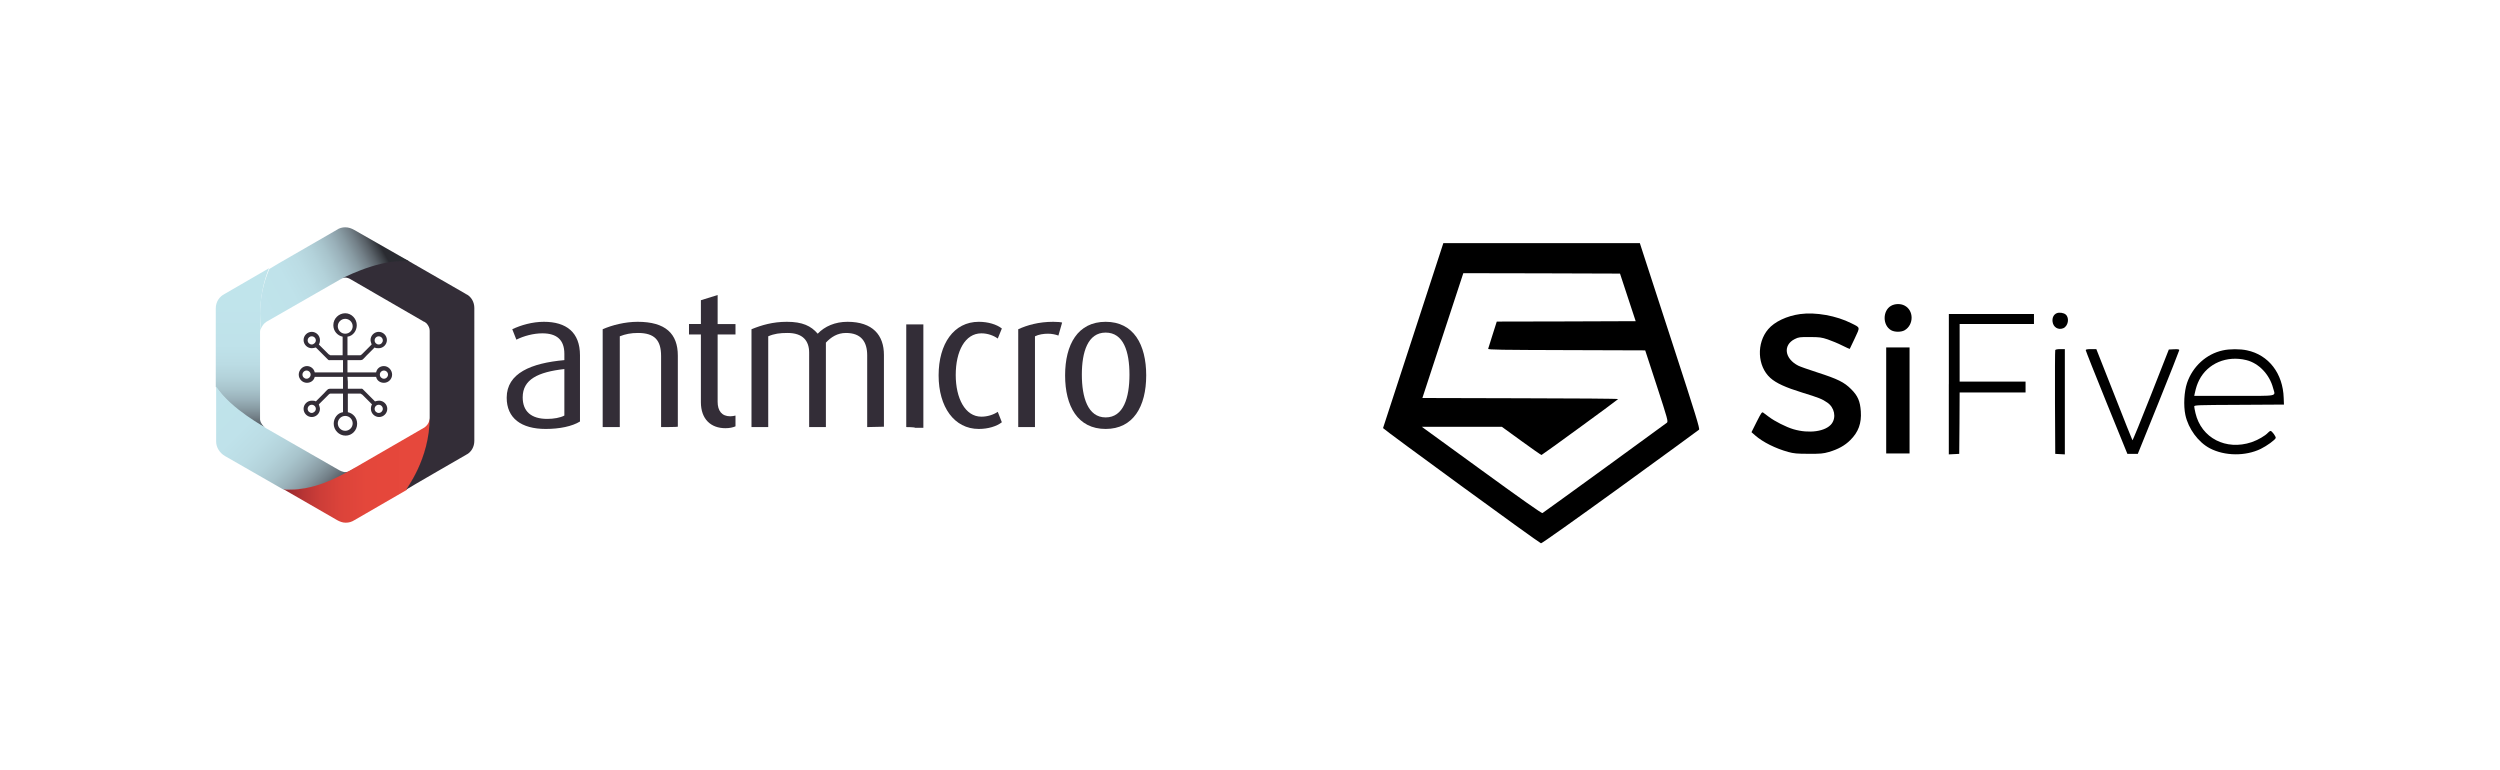
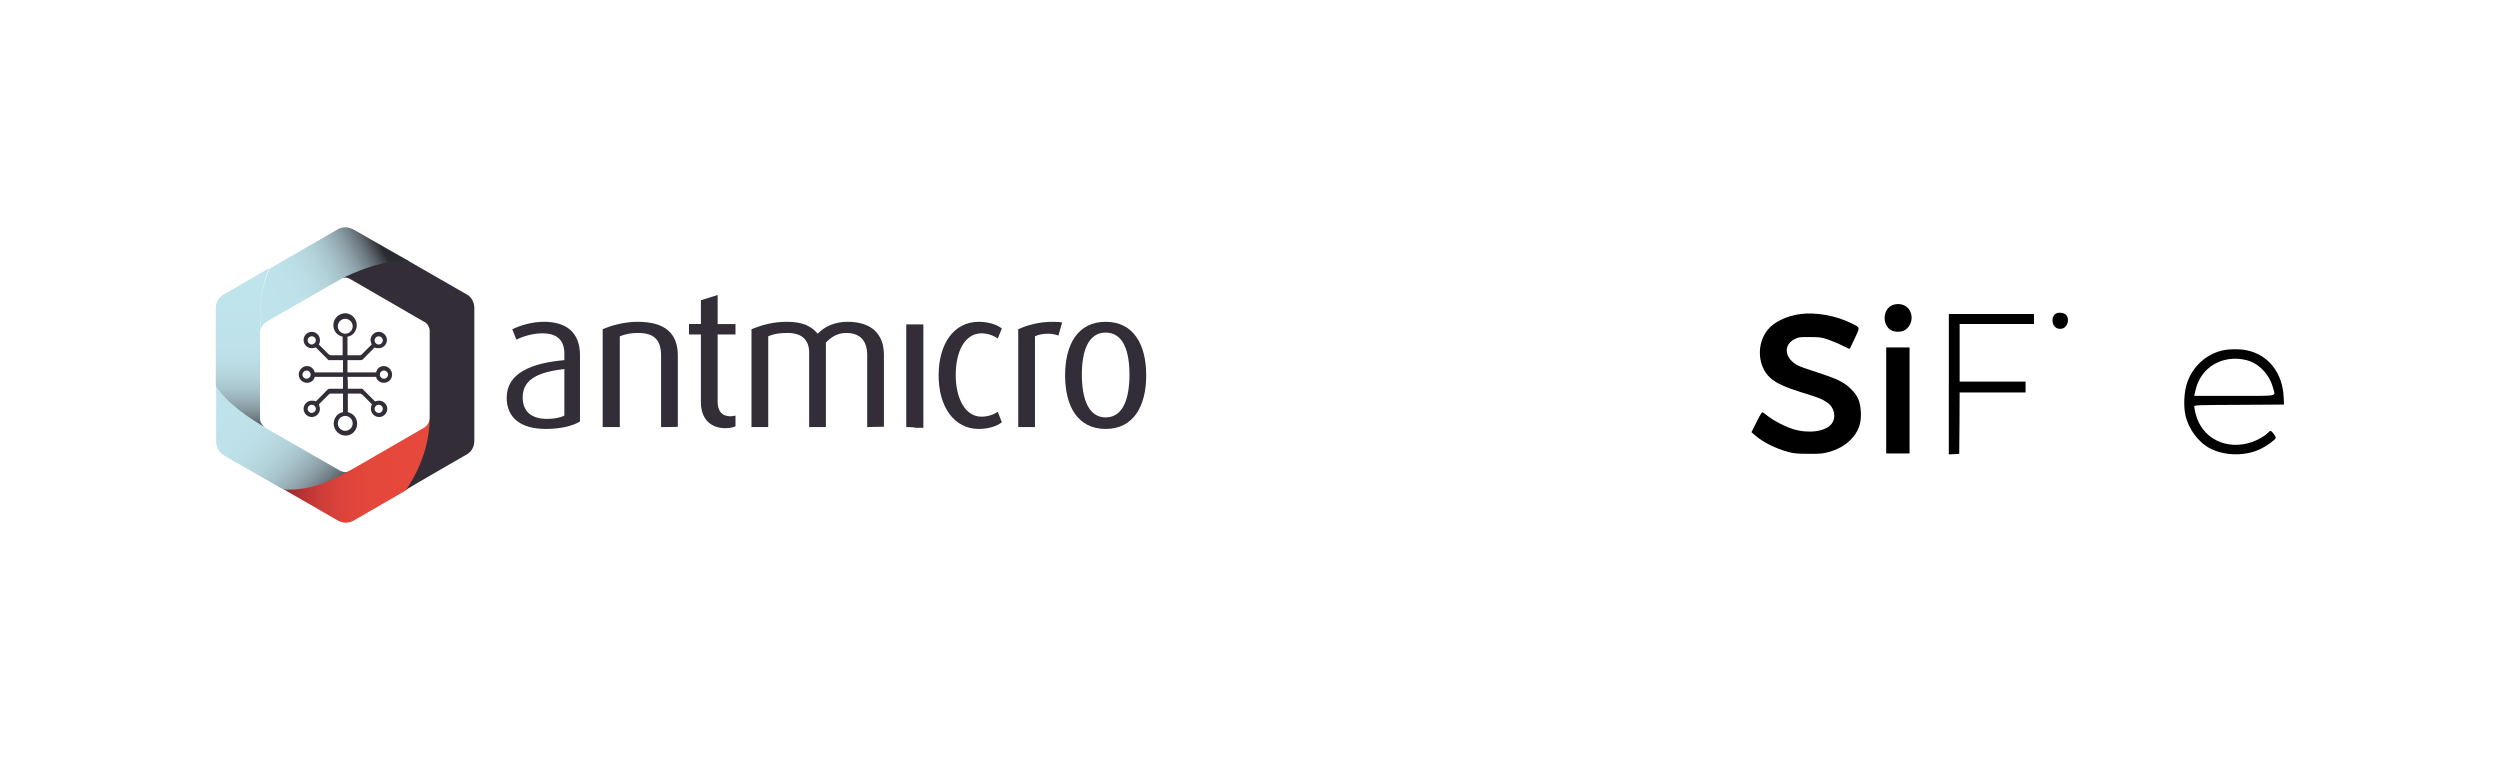
<svg xmlns="http://www.w3.org/2000/svg" version="1.1" id="Layer_1" x="0px" y="0px" viewBox="0 0 672 207" style="enable-background:new 0 0 672 207;" xml:space="preserve">
  <style type="text/css">
	.st0{fill:#332D37;}
	.st1{fill:url(#SVGID_1_);}
	.st2{fill:url(#SVGID_2_);}
	.st3{fill:url(#SVGID_3_);}
	.st4{fill:url(#SVGID_4_);}
</style>
  <g>
    <g>
      <path class="st0" d="M146.7,115.3c-6.6,0-10.5-2.9-10.5-8.4c0-6.6,6.6-9.3,15.5-10.1v-1.7c0-3.8-2.1-5.5-5.9-5.5    c-2.4,0-5,0.7-7,1.7l-1.1-2.8c2.3-1.1,5.4-2,8.5-2c6,0,9.7,2.8,9.7,9v17.8C153.8,114.6,150.4,115.3,146.7,115.3z M151.7,99.2    c-7.1,0.8-11.2,2.8-11.2,7.6c0,3.8,2.3,5.8,6.6,5.8c1.7,0,3.5-0.3,4.6-0.9L151.7,99.2L151.7,99.2z" />
      <path class="st0" d="M177.7,114.8V95.7c0-4.2-1.7-6.2-6.2-6.2c-1.9,0-3.4,0.3-4.9,0.9v24.4H162V88.5c2.5-1.1,6-2,9.4-2    c7.5,0,10.8,3.2,10.8,9.1v19.1C182.2,114.8,177.7,114.8,177.7,114.8z" />
      <path class="st0" d="M195,115.1c-3.9,0-6.6-2.4-6.6-7V89.9h-3.2v-2.8h3.2v-6.4l4.5-1.4v7.8h4.8v2.8h-4.8v18.1    c0,2.4,1.1,3.9,3.4,3.9c0.5,0,1-0.1,1.4-0.2v2.9C197,114.9,196.1,115.1,195,115.1z" />
      <path class="st0" d="M233.1,114.8V95.5c0-3.6-1.6-6-5.7-6c-2.3,0-4,1.1-5.4,2.6v22.7h-4.5V94.8c0-3.2-1.7-5.3-5.8-5.3    c-2.1,0-3.6,0.2-5.2,0.9v24.4H202V88.5c2.7-1.1,5.7-2,9.5-2c4.2,0,6.5,1.1,8.3,3.2c1.9-2,4.7-3.2,8-3.2c6.8,0,9.8,3.6,9.8,8.9    v19.3L233.1,114.8L233.1,114.8z" />
      <path class="st0" d="M243.6,114.8V105v-8.5v-9.3h2.5h2.1v7.1v6.7v14h-2.2C245.9,114.8,243.6,114.8,243.6,114.8z" />
      <path class="st0" d="M263.1,115.3c-6.6,0-10.8-5.9-10.8-14.4s4.1-14.4,10.8-14.4c2.5,0,4.8,0.7,6.2,1.8l-1.1,2.7    c-1.1-0.8-2.7-1.4-4.4-1.4c-4.4,0-6.9,4.8-6.9,11.2c0,6.2,2.5,11.2,6.9,11.2c1.6,0,3.2-0.5,4.4-1.3l1.1,2.8    C267.9,114.6,265.6,115.3,263.1,115.3z" />
      <path class="st0" d="M284.5,90.2c-0.8-0.3-1.8-0.5-2.8-0.5c-1.2,0-2.5,0.2-3.5,0.7v24.4h-4.5V88.5c2.4-1.1,5.5-2,9.4-2    c1.1,0,2.1,0.1,2.4,0.2L284.5,90.2z" />
      <path class="st0" d="M297.2,115.3c-7.5,0-10.9-6.1-10.9-14.4s3.4-14.4,10.9-14.4c7.5,0,10.9,6.1,10.9,14.4    C308.1,109.3,304.6,115.3,297.2,115.3z M297.2,89.4c-4.8,0-6.4,5.2-6.4,11.3s1.6,11.5,6.4,11.5c4.8,0,6.4-5.3,6.4-11.5    S302,89.4,297.2,89.4z" />
      <g>
        <path class="st0" d="M93.4,101.3h4.8h2.9c0.2,1,1.1,1.6,2.1,1.6c1.2,0,2.2-1,2.2-2.2s-1-2.3-2.2-2.3c-1.1,0-1.9,0.7-2.1,1.7h-3.8     h-3.9v-3.3h3.5c0,0,0.3,0,0.5-0.1c0.3-0.2,1.1-1.1,1.1-1.1l2.2-2.2c0.3,0.2,0.7,0.2,1.1,0.2c1.2,0,2.2-1,2.2-2.2s-1-2.2-2.2-2.2     s-2.2,1-2.2,2.2c0,0.4,0.2,0.8,0.3,1.2l-2.6,2.6c0,0-0.3,0.3-0.5,0.3c-0.1,0-0.2,0-0.2,0h-3.2v-1.4v-3.6c1.5-0.2,2.5-1.6,2.5-3.1     c0-1.7-1.4-3.2-3.1-3.2s-3.2,1.4-3.2,3.2c0,1.6,1.1,2.8,2.5,3.1v5H89c0,0-0.2,0-0.2,0c-0.2-0.1-0.5-0.3-0.5-0.3l-2.6-2.6     c0.2-0.3,0.3-0.7,0.3-1.2c0-1.2-1-2.2-2.2-2.2s-2.2,1-2.2,2.2s1,2.2,2.2,2.2c0.4,0,0.7-0.1,1.1-0.2l2.2,2.2c0,0,0.8,0.8,1.1,1.1     c0.2,0.2,0.5,0.1,0.5,0.1h3.5v2.3v1h-3.6h-4c-0.2-1-1.1-1.7-2.1-1.7c-1.2,0-2.2,1.1-2.2,2.3s1,2.2,2.2,2.2c1.1,0,1.9-0.7,2.1-1.6     h4h3.6v3.2h-3.5c0,0-0.3,0-0.5,0.1c-0.3,0.2-1.1,1.1-1.1,1.1l-2.2,2.2c-0.3-0.2-0.7-0.2-1.1-0.2c-1.2,0-2.2,1-2.2,2.2     s1,2.2,2.2,2.2s2.2-1,2.2-2.2c0-0.4-0.2-0.8-0.3-1.2l2.6-2.6c0,0,0.3-0.3,0.5-0.3c0.1,0,0.2,0,0.2,0h3.2v2.3v2.7     c-1.5,0.2-2.5,1.6-2.5,3.1c0,1.7,1.4,3.2,3.2,3.2c1.7,0,3.1-1.4,3.1-3.2c0-1.6-1.1-2.8-2.5-3.1v-5h3.2c0,0,0.2,0,0.2,0     c0.2,0.1,0.5,0.3,0.5,0.3l2.6,2.6c-0.2,0.3-0.3,0.7-0.3,1.2c0,1.2,1,2.2,2.2,2.2s2.2-1,2.2-2.2c0-1.2-1-2.2-2.2-2.2     c-0.4,0-0.7,0.1-1.1,0.2l-2.2-2.2c0,0-0.8-0.8-1.1-1.1c-0.2-0.2-0.5-0.1-0.5-0.1h-3.5v-1.9L93.4,101.3L93.4,101.3z M103.2,99.6     c0.6,0,1.1,0.5,1.1,1.1s-0.5,1.1-1.1,1.1s-1.1-0.5-1.1-1.1S102.6,99.6,103.2,99.6z M101.8,90.4c0.6,0,1.1,0.5,1.1,1.1     s-0.5,1.1-1.1,1.1c-0.6,0-1.1-0.5-1.1-1.1S101.2,90.4,101.8,90.4z M83.8,92.6c-0.6,0-1.1-0.5-1.1-1.1s0.5-1.1,1.1-1.1     c0.6,0,1.1,0.5,1.1,1.1S84.3,92.6,83.8,92.6z M82.4,101.8c-0.6,0-1.1-0.5-1.1-1.1s0.5-1.1,1.1-1.1c0.6,0,1.1,0.5,1.1,1.1     S83,101.8,82.4,101.8z M83.8,111c-0.6,0-1.1-0.5-1.1-1.1s0.5-1.1,1.1-1.1c0.6,0,1.1,0.5,1.1,1.1S84.3,111,83.8,111z M101.8,108.8     c0.6,0,1.1,0.5,1.1,1.1c0,0.6-0.5,1.1-1.1,1.1c-0.6,0-1.1-0.5-1.1-1.1C100.7,109.3,101.2,108.8,101.8,108.8z M92.8,115.8     c-1.1,0-2-0.9-2-2c0-1.1,0.9-2,2-2s2,0.9,2,2C94.8,114.9,93.9,115.8,92.8,115.8z M92.8,85.7c1.1,0,2,0.9,2,2c0,1.1-0.9,2-2,2     s-2-0.9-2-2C90.8,86.6,91.7,85.7,92.8,85.7z" />
        <linearGradient id="SVGID_1_" gradientUnits="userSpaceOnUse" x1="65.208" y1="141.297" x2="65.208" y2="105.354" gradientTransform="matrix(1 0 0 1 0 -24.449)">
          <stop offset="0" style="stop-color:#2A2B31" />
          <stop offset="2.350000e-02" style="stop-color:#3A3E44" />
          <stop offset="7.550000e-02" style="stop-color:#596168" />
          <stop offset="0.133" style="stop-color:#738088" />
          <stop offset="0.195" style="stop-color:#889BA3" />
          <stop offset="0.263" style="stop-color:#9AB1BA" />
          <stop offset="0.338" style="stop-color:#A8C4CC" />
          <stop offset="0.425" style="stop-color:#B3D2DA" />
          <stop offset="0.529" style="stop-color:#BBDCE4" />
          <stop offset="0.67" style="stop-color:#BFE2EA" />
          <stop offset="1" style="stop-color:#C0E4EB" />
        </linearGradient>
        <path class="st1" d="M72.3,72.1L60.4,79c-1.4,0.7-2.4,2.1-2.4,3.9c0,0.2,0,0.2,0,0.4v17.3v0.4v3c3.2,4.6,8,8.6,13.1,10.8     c0,0-0.4-0.4-0.5-0.5c-0.3-0.4-0.6-0.9-0.7-1.5c0-0.1,0-0.5,0-0.6v-0.2v-11.3l0,0V89.3c0-0.1,0-0.2,0-0.2c0-0.3,0.1-0.6,0.2-0.8     c-0.2-1.3-0.2-2.6-0.2-4C70,79.9,70.8,75.8,72.3,72.1z" />
        <linearGradient id="SVGID_2_" gradientUnits="userSpaceOnUse" x1="89.343" y1="160.001" x2="56.045" y2="126.704" gradientTransform="matrix(1 0 0 1 0 -24.449)">
          <stop offset="0" style="stop-color:#2A2B31" />
          <stop offset="2.350000e-02" style="stop-color:#3A3E44" />
          <stop offset="7.550000e-02" style="stop-color:#596168" />
          <stop offset="0.133" style="stop-color:#738088" />
          <stop offset="0.195" style="stop-color:#889BA3" />
          <stop offset="0.263" style="stop-color:#9AB1BA" />
          <stop offset="0.338" style="stop-color:#A8C4CC" />
          <stop offset="0.425" style="stop-color:#B3D2DA" />
          <stop offset="0.529" style="stop-color:#BBDCE4" />
          <stop offset="0.67" style="stop-color:#BFE2EA" />
          <stop offset="1" style="stop-color:#C0E4EB" />
        </linearGradient>
        <path class="st2" d="M58.1,103.9v14.4c0,0.2,0,0.2,0,0.4c0,1.6,1,3.1,2.4,3.9l15.7,9c0.6,0,1.1,0.1,1.6,0.1     c6.6,0,12.8-2.2,17.8-6l-1.2,0.7c-0.4,0.3-1,0.5-1.6,0.5c-0.2,0-0.4,0-0.6-0.1c-0.3-0.1-0.7-0.2-1-0.4l-19.7-11.3     C71.4,114.8,62.3,110.2,58.1,103.9z" />
        <linearGradient id="SVGID_3_" gradientUnits="userSpaceOnUse" x1="76.124" y1="150.623" x2="115.685" y2="150.623" gradientTransform="matrix(1 0 0 1 0 -24.449)">
          <stop offset="0" style="stop-color:#91272E" />
          <stop offset="3.720000e-02" style="stop-color:#9D2B30" />
          <stop offset="0.135" style="stop-color:#B73434" />
          <stop offset="0.248" style="stop-color:#CC3D38" />
          <stop offset="0.384" style="stop-color:#DB433A" />
          <stop offset="0.568" style="stop-color:#E4473B" />
          <stop offset="1" style="stop-color:#E7483C" />
        </linearGradient>
        <path class="st3" d="M115.4,113.1c-0.2,0.7-0.7,1.4-1.3,1.8l-18.5,10.7c-5.7,3.3-11.2,6-17.8,6c-0.6,0-1.1,0-1.6-0.1l14.4,8.3     c0.7,0.4,1.5,0.7,2.3,0.7c0.9,0,1.6-0.2,2.4-0.7l14-8.1c0,0,0.2-0.3,0.3-0.6c3.7-5,6.1-12.4,6.2-19     C115.7,112,115.5,112.9,115.4,113.1z" />
        <path class="st0" d="M127.5,82.8c0-1.6-0.8-3-2.1-3.7h-0.1c0,0-0.1,0-0.1-0.1l-15.3-8.8c-0.9-0.5-1.8-0.8-1.8-0.8     s-0.8-0.3-1.1-0.3c-5.5,0.2-14.4,2.4-15.2,5.7c0.1,0,0.3-0.1,0.3-0.1c0.2,0,0.3-0.1,0.6-0.1c0.6,0,1.1,0.2,1.6,0.5L114,86.5     c0,0,0,0,0.1,0l0,0c0.2,0.2,0.5,0.3,0.7,0.6c0.4,0.5,0.7,1.1,0.7,1.8c0,0,0,0,0,0.1l0,0c0,0,0,1,0,23.2c0,11.4-6.5,19.4-6.3,19.4     c0.9-0.6,16-9.3,16-9.3s0.1,0,0.1-0.1h0.1l0,0c1.3-0.7,2.1-2.1,2.1-3.7C127.5,118.7,127.5,82.9,127.5,82.8z" />
        <linearGradient id="SVGID_4_" gradientUnits="userSpaceOnUse" x1="101.744" y1="89.562" x2="66.416" y2="108.832" gradientTransform="matrix(1 0 0 1 0 -24.449)">
          <stop offset="0" style="stop-color:#2A2B31" />
          <stop offset="2.350000e-02" style="stop-color:#3A3E44" />
          <stop offset="7.550000e-02" style="stop-color:#596168" />
          <stop offset="0.133" style="stop-color:#738088" />
          <stop offset="0.195" style="stop-color:#889BA3" />
          <stop offset="0.263" style="stop-color:#9AB1BA" />
          <stop offset="0.338" style="stop-color:#A8C4CC" />
          <stop offset="0.425" style="stop-color:#B3D2DA" />
          <stop offset="0.529" style="stop-color:#BBDCE4" />
          <stop offset="0.67" style="stop-color:#BFE2EA" />
          <stop offset="1" style="stop-color:#C0E4EB" />
        </linearGradient>
-         <path class="st4" d="M71.6,86.5l19.7-11.3c0.2-0.2,9.6-5.1,16.7-5c0.7,0,1.4,0,2.1,0.1l-14.9-8.5c-0.7-0.4-1.5-0.7-2.4-0.7     c-0.8,0-1.6,0.2-2.3,0.7l-15.6,9l-2.5,1.5c-1.6,3.7-2.5,7.8-2.5,12.1c0,1.4,0.1,2.7,0.2,4C70.5,87.5,71,86.9,71.6,86.5z" />
+         <path class="st4" d="M71.6,86.5l19.7-11.3c0.2-0.2,9.6-5.1,16.7-5c0.7,0,1.4,0,2.1,0.1l-14.9-8.5c-0.7-0.4-1.5-0.7-2.4-0.7     c-0.8,0-1.6,0.2-2.3,0.7l-15.6,9l-2.5,1.5c-1.6,3.7-2.5,7.8-2.5,12.1c0,1.4,0.1,2.7,0.2,4C70.5,87.5,71,86.9,71.6,86.5" />
      </g>
    </g>
    <g transform="translate(0,628) scale(0.1,-0.1)">
-       <path d="M3799.1,5379.1c-44.2-136-80.8-248.4-81.5-249.8c-0.7-2,416.7-306.8,424.6-309.7c1.8-0.7,92.2,63.5,212.5,150.6    c115.1,83.5,210.7,153.3,212.3,154.8c2.7,2.2-9.2,40.8-69.8,226.9c-40.2,123.4-76.7,235.6-81.2,249.5l-8.1,25.1h-264.1h-264.1    L3799.1,5379.1z M4375.6,5480.7l21.1-64l-186.7-0.7l-186.7-0.4l-11.2-35.2c-6.3-19.3-11.4-36.4-11.9-37.9    c-0.7-2.7,35-3.1,210.7-3.6l211.4-0.7l31.2-95.4c29.4-90.2,30.7-95.4,27.2-99c-3.8-3.4-328.1-239-334.6-243    c-1.8-1.1-58.6,38.8-163.4,115.1l-160.9,116.9h107.7h107.5l52.5-38.1c28.9-21.1,53.2-37.9,54.1-37.7c4,1.6,206,149,206,150.3    c0.2,1.1-118.3,2-263,2.2l-263.2,0.7l55,167.9l55,167.6l210.5-0.4l210.7-0.7L4375.6,5480.7z" />
      <path d="M5082.9,5457.8c-22.7-13.2-22.7-52.1,0.2-65.3c9.6-5.6,27.2-5.6,36.6-0.2c25.1,14.8,24.9,53.6-0.4,66.4    C5108.7,5464.3,5093.4,5463.9,5082.9,5457.8z" />
      <path d="M5528.5,5438.1c-8.3-3.4-12.6-12.3-11.2-23.1c2-14.8,15.3-22.7,28.7-17.3c13.2,5.6,17.3,27.4,6.7,36.8    C5547.6,5439.2,5535.2,5441,5528.5,5438.1z" />
      <path d="M4838.9,5435.8c-35.9-4.9-68.9-20.6-85.9-40.6c-32.1-37.5-29.4-99.4,5.6-131c15.7-14.1,40.8-25.6,85.9-39.5    c44-13.5,53.6-17.3,67.1-26.7c19.5-13.2,24.9-39.7,11.9-57c-15.9-20.9-60.6-27.2-102.6-14.8c-19.7,5.8-50.3,21.3-66,33.2    c-6.1,4.5-12.8,9.6-15,11.2c-3.6,2.9-5.2,0.9-18-24.5l-13.9-27.8l10.5-9.2c20.2-17.5,54.1-34.6,88.4-44c14.4-4,23.6-4.9,54.3-4.9    c32.1-0.2,39.5,0.4,55,4.9c24.5,7.2,42.6,17.1,57.4,31.9c21.8,21.5,30.5,45.3,28.3,77.2c-1.8,27.2-8.1,42-26,59.7    c-18.8,18.8-35.7,27.2-91.1,45.1c-23.6,7.6-46.5,15.7-50.9,18c-37,18.8-42,55.4-9.6,71.6c10.3,5.2,13.7,5.6,40.4,5.4    c25.8,0,31.4-0.7,48.2-6.3c10.5-3.6,28-10.8,39-16.4c10.8-5.4,20-9.6,20.2-9.2c0.2,0.4,6.3,13.2,13.5,28.3    c14.6,31.6,15.5,28.3-9,40.6C4936.5,5431.4,4880.2,5441.5,4838.9,5435.8z" />
      <path d="M5238.4,5247.3v-188.7l14.1,0.7l13.9,0.7l0.7,82.6l0.4,82.4h88.6h88.6v14.6v14.6h-88.6h-88.6v77.4v77.4h99.9h99.9v13.5    v13.5h-114.4h-114.4V5247.3z" />
      <path d="M5070.1,5203.6v-142.5h31.4h31.4v142.5v142.5h-31.4h-31.4V5203.6z" />
-       <path d="M5524.5,5338.9c-0.7-1.6-0.9-65.1-0.7-140.9l0.7-138l13-0.7l12.8-0.7v141.6v141.4h-12.3    C5530.1,5341.6,5525.1,5340.5,5524.5,5338.9z" />
-       <path d="M5606.4,5338.9c0-1.6,25.1-65.1,55.9-140.9l56.1-138h13.9h14.1l55.7,137.8c30.5,75.8,55.7,139.4,55.7,140.9    c0,2.5-3.4,2.9-13.9,2.5l-14.1-0.7l-48.2-122.7c-26.5-67.5-48.9-122.1-49.6-121.2c-0.7,0.9-22.9,56.3-49.1,123.4l-48,121.6h-14.1    C5610.6,5341.6,5606.4,5340.7,5606.4,5338.9z" />
      <path d="M5975.1,5338.2c-44.4-9.6-81-42.9-96.3-87.5c-7.9-23.1-9.9-60.8-4.5-86.2c7.9-36.8,34.6-73.2,65.7-89.5    c40.2-21.1,96-21.5,136.9-1.6c16.8,8.3,38.1,23.8,40.2,29.2c1.3,3.4-10.1,19.1-13.9,19.1c-1.3,0-4.3-2-6.5-4.5    c-7.9-8.8-27.6-20-44.4-25.8c-68.9-23.1-135.1,11.2-150.8,77.9c-1.8,7.9-3.4,15.9-3.4,18c0,3.8,7.6,4,120.7,4.5l120.5,0.7    l-0.7,17.7c-2,66-40.4,115.8-98.7,128.1C6021.3,5342.3,5993.5,5342.3,5975.1,5338.2z M6038.3,5312c33.4-8.3,62.2-38.4,71.8-75.2    c6.1-23.3,18.2-20.9-104.3-20.9h-107.7l1.3,6.3c4,18,6.5,24.9,12.1,36.4C5934.4,5303.4,5985.6,5325,6038.3,5312z" />
    </g>
  </g>
</svg>